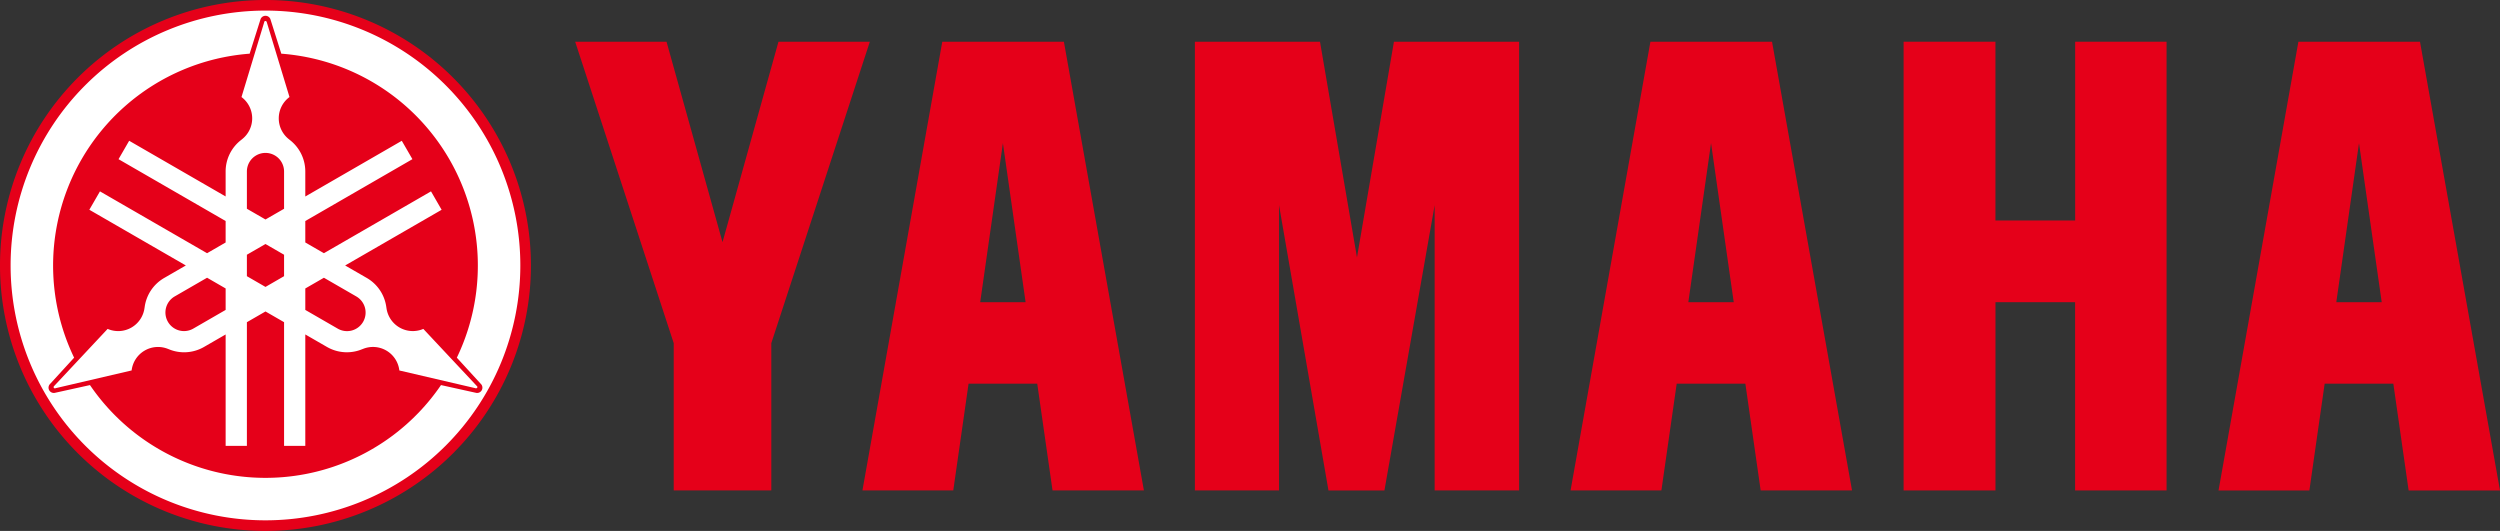
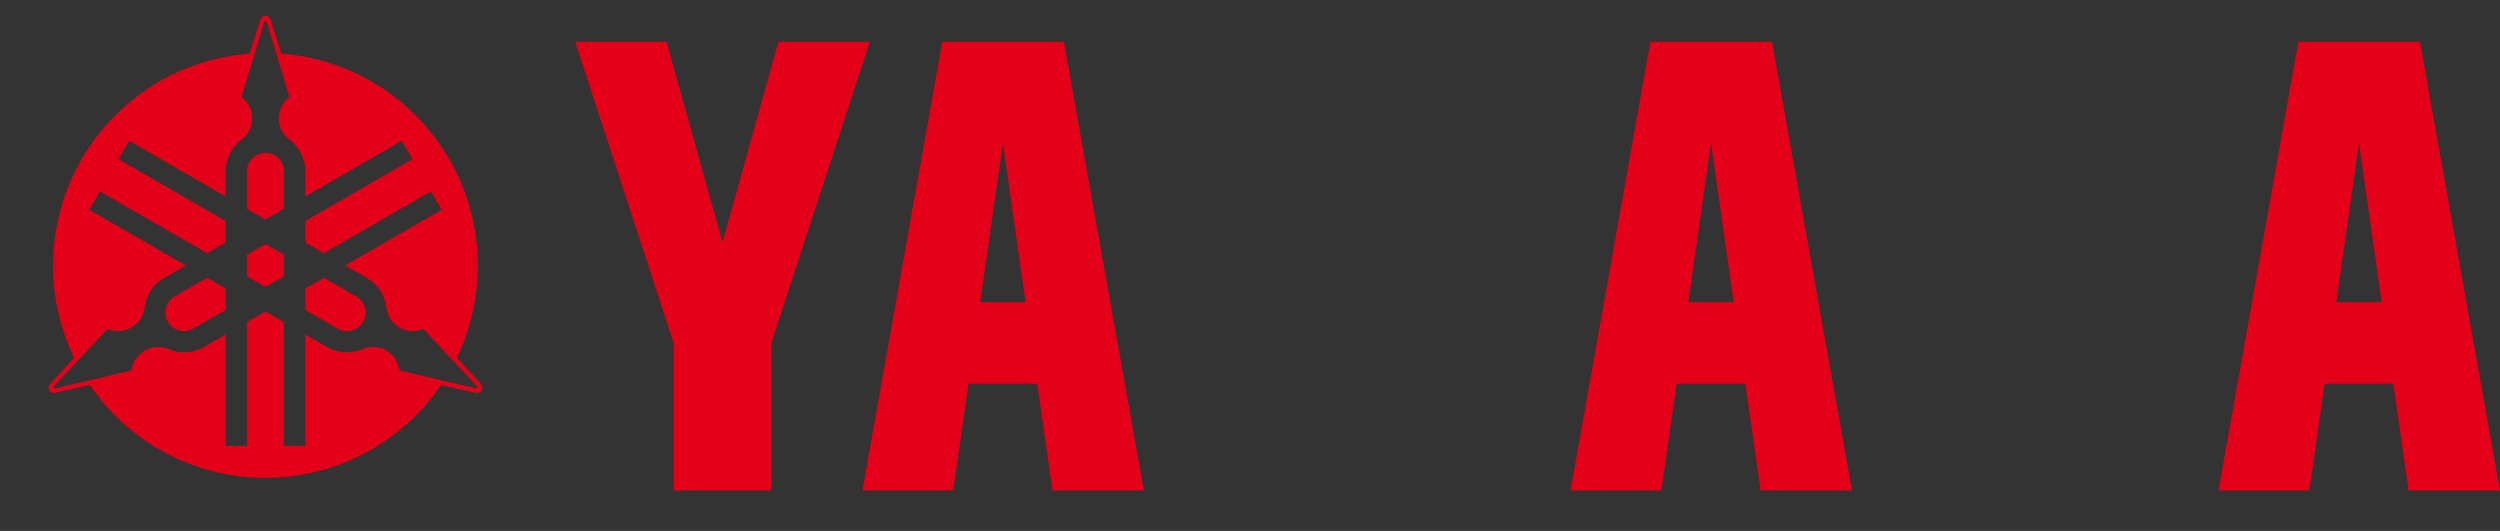
<svg xmlns="http://www.w3.org/2000/svg" id="Group_14056" data-name="Group 14056" width="923.04" height="196.028" viewBox="0 0 923.04 196.028">
  <rect x="0" y="0" width="923.04" height="196.028" fill="#333333" stroke="none" />
  <defs>
    <clipPath id="clip-path">
      <rect id="Rectangle_532" data-name="Rectangle 532" width="923.04" height="196.028" fill="none" />
    </clipPath>
  </defs>
-   <path id="Path_4278" data-name="Path 4278" d="M1954.656,42.836V208.508h33.921v-69.5h29.4v69.5h33.762V42.836H2018v66h-29.435v-66Z" transform="translate(-1251.813 -27.433)" fill="#e50019" />
-   <path id="Path_4279" data-name="Path 4279" d="M1226.928,42.836V208.508h31.066V103.181l18.254,105.327h20.661l18.543-105.327V208.508h31.182V42.836H1300.42l-13.647,79.647-13.652-79.647Z" transform="translate(-785.757 -27.433)" fill="#e50019" />
  <path id="Path_4280" data-name="Path 4280" d="M624.329,42.836,645,116.854l20.663-74.018h33.733l-36.384,111.3v54.37H626.983v-54.37L590.6,42.836Z" transform="translate(-378.236 -27.433)" fill="#e50019" />
  <path id="Path_4281" data-name="Path 4281" d="M959.945,42.836h-44.9L885.563,208.508H919.1l5.651-39.43H950.1l5.651,39.43h33.733ZM937.427,80.277,945.806,139H929.043Z" transform="translate(-567.138 -27.433)" fill="#e50019" />
  <path id="Path_4282" data-name="Path 4282" d="M1687.064,42.836h-44.9L1612.68,208.508h33.536l5.654-39.43h25.349l5.649,39.43H1716.6Zm-22.518,37.441L1672.925,139h-16.763Z" transform="translate(-1032.803 -27.433)" fill="#e50019" />
  <path id="Path_4283" data-name="Path 4283" d="M2329.887,80.277,2338.271,139h-16.763Zm-22.373-37.441-29.489,165.672h33.541l5.644-39.43h25.354l5.65,39.43h33.733L2352.406,42.836Z" transform="translate(-1458.907 -27.433)" fill="#e50019" />
  <g id="Group_14055" data-name="Group 14055">
    <g id="Group_14054" data-name="Group 14054" clip-path="url(#clip-path)">
-       <path id="Path_4284" data-name="Path 4284" d="M0,98.014a98.015,98.015,0,1,1,98.019,98.014A98.019,98.019,0,0,1,0,98.014" fill="#e50019" />
-       <path id="Path_4285" data-name="Path 4285" d="M105,199.088a94.1,94.1,0,1,0-94.1-94.1,94.1,94.1,0,0,0,94.1,94.1" transform="translate(-6.985 -6.977)" fill="#fff" />
+       <path id="Path_4284" data-name="Path 4284" d="M0,98.014A98.019,98.019,0,0,1,0,98.014" fill="#e50019" />
      <path id="Path_4286" data-name="Path 4286" d="M209.772,154.488a1.961,1.961,0,0,1-1.922.969l-13.111-2.9a78.42,78.42,0,0,1-129.6,0L52.043,155.45a1.959,1.959,0,0,1-1.821-3.109l9.062-9.9A78.446,78.446,0,0,1,124.09,30.2l4.04-12.785a1.959,1.959,0,0,1,3.606-.022L135.781,30.2A78.45,78.45,0,0,1,200.59,142.443l9.045,9.881a1.969,1.969,0,0,1,.137,2.164m-1.838-1.626-19.718-21.049a9.812,9.812,0,0,1-13.625-7.841l-.007.034a14.7,14.7,0,0,0-7.238-11l-7.993-4.609,35.619-20.562-3.919-6.8-39.544,22.831-6.871-3.97V91.984l39.551-22.839-3.924-6.784L144.638,82.93V73.7a14.691,14.691,0,0,0-5.9-11.783l.034.007a9.8,9.8,0,0,1,.019-15.711l.009-.019-8.369-27.583a.561.561,0,0,0-.49-.483.48.48,0,0,0-.487.483l-8.374,27.6a9.8,9.8,0,0,1,.022,15.711l.038-.007A14.677,14.677,0,0,0,115.224,73.7v9.211L79.609,62.352l-3.927,6.8L115.224,91.98v7.926l-6.852,3.96L68.825,81.034,64.9,87.822l35.632,20.572L92.5,113.031l.044-.024a14.676,14.676,0,0,0-7.248,11.008l-.009-.039a9.8,9.8,0,0,1-13.625,7.839l-.017.01-19.7,21.037a.556.556,0,0,0-.181.666.49.49,0,0,0,.67.178l28.085-6.551a9.812,9.812,0,0,1,13.6-7.878l-.024-.024a14.665,14.665,0,0,0,13.143-.772l7.989-4.612V175h7.848V129.341l6.867-3.965,6.859,3.956V175h7.839V133.861l7.993,4.612a14.679,14.679,0,0,0,13.152.776l-.029.029a9.8,9.8,0,0,1,13.606,7.87l.012.019,28.07,6.539a.553.553,0,0,0,.666-.178.485.485,0,0,0-.174-.666M136.8,112.351v-7.918l-6.862-3.961-6.865,3.961v7.918l6.865,3.965Zm-13.726-24.9,6.867,3.965L136.8,87.46V73.7a6.863,6.863,0,0,0-13.726,0Zm-7.848,37.356V116.88l-6.852-3.96L96.464,119.8a6.859,6.859,0,1,0,6.857,11.881Zm48.185-5.007-11.9-6.872-6.871,3.963v7.916l11.908,6.874a6.861,6.861,0,1,0,6.864-11.881m3.927-6.8s0,0,.01,0l.034.029Zm-14.705,25.473h0l.041.029ZM107.2,138.5l.034-.019a.035.035,0,0,0,.015,0Z" transform="translate(-31.918 -10.379)" fill="#e50019" />
    </g>
  </g>
</svg>